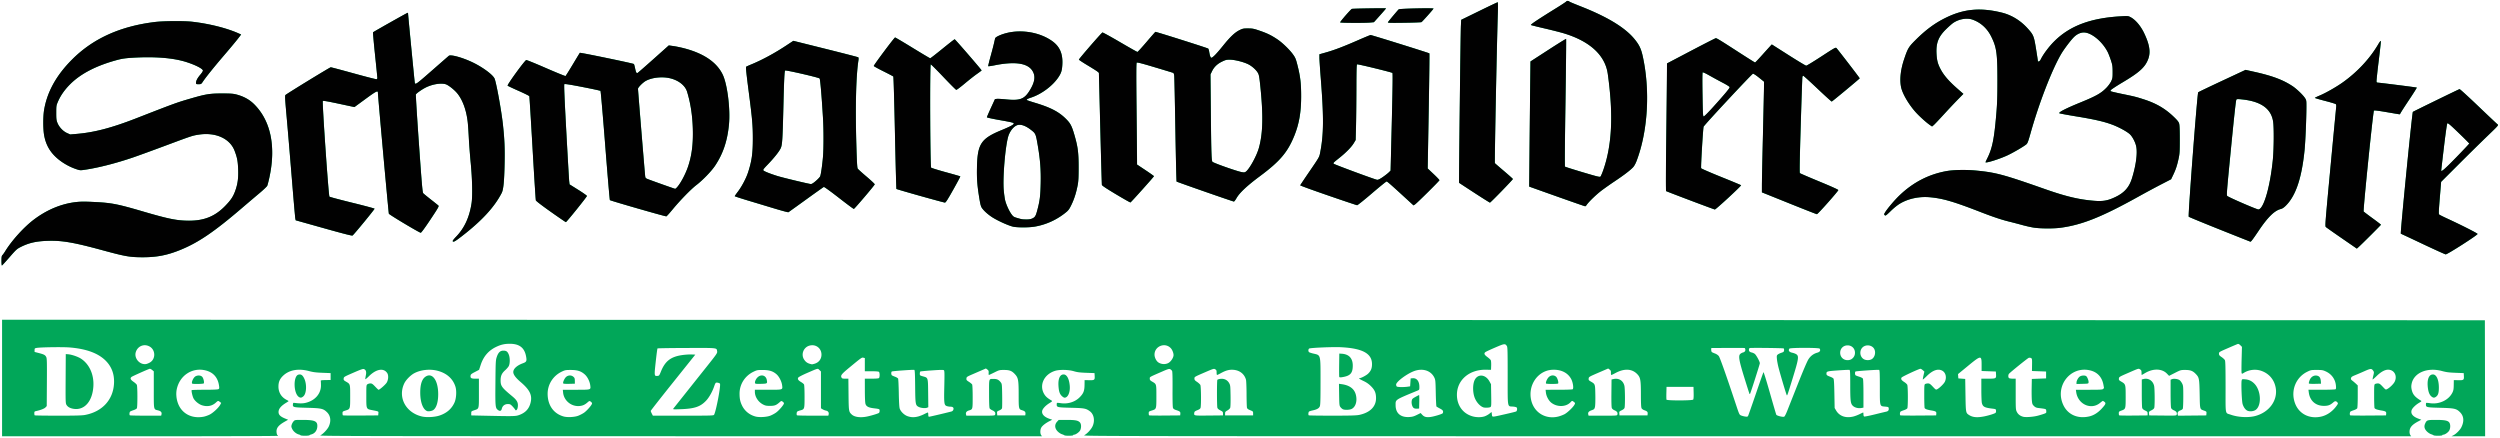
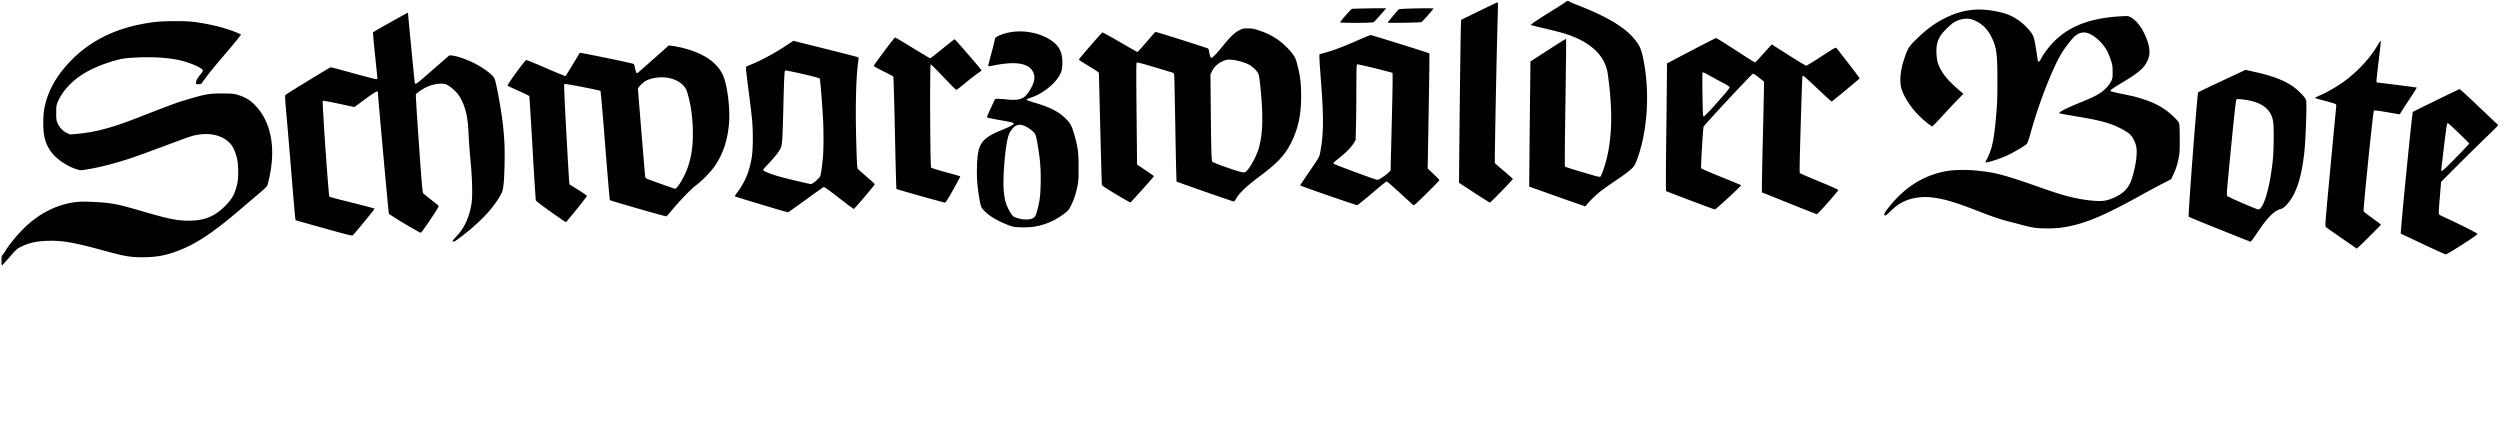
<svg xmlns="http://www.w3.org/2000/svg" height="140" width="800">
-   <path d="M.663 120.961v-18.65l397.248.084 397.248.085.043 18.566.043 18.566-5.371-.008-5.372-.007.652-.344c.851-.45 2.027-1.635 2.458-2.478.979-1.92.842-3.623-.39-4.855-1.174-1.174-1.782-1.31-6.374-1.427-4.317-.109-4.55-.162-4.55-1.024 0-.252.035-.495.08-.539.044-.044.58-.006 1.19.086 3 .448 6.02-.976 7.213-3.4.324-.657.402-1.1.42-2.396l.022-1.59 1.43.035c1.718.042 1.865-.07 1.791-1.367l-.051-.902-2.622-.101c-2.102-.082-2.959-.194-4.314-.562-4.682-1.272-8.996.523-9.728 4.048-.143.688-.144 1.165-.004 1.838.327 1.575 1.04 2.434 2.975 3.584.263.156.2.238-.52.66-1.168.684-2.233 1.716-2.45 2.374-.376 1.138.37 2.075 2.184 2.744l.915.338-1.014.54c-2.016 1.075-2.762 1.981-2.762 3.357 0 .354.118.813.263 1.02l.264.376-212.612-.008c-209.826-.007-212.603-.011-211.996-.332.945-.5 2.187-1.841 2.66-2.874.812-1.774.443-3.822-.863-4.786-1.249-.923-1.783-1.022-6.066-1.124-4.318-.104-4.55-.156-4.55-1.019 0-.252.036-.495.08-.539s.58-.006 1.191.086c2.27.339 4.55-.363 6.05-1.864 1.231-1.23 1.556-2.037 1.582-3.932l.023-1.59 1.429.035c1.719.042 1.866-.07 1.792-1.367l-.052-.902-2.622-.096c-2.067-.077-2.909-.183-3.976-.5-1.737-.518-4.567-.576-6.026-.124-3.531 1.093-5.17 4.592-3.478 7.427.483.81 1.063 1.317 2.397 2.095.258.15.16.26-.714.8-1.216.75-2.167 1.76-2.322 2.463-.226 1.03.636 1.98 2.316 2.552l.892.304-.846.433c-1.242.635-2.25 1.415-2.627 2.033-.404.663-.44 1.925-.07 2.453l.263.376-115.763-.014c-101.94-.012-115.694-.043-115.193-.262.79-.345 2.248-1.851 2.701-2.792.845-1.752.634-3.501-.559-4.648-1.197-1.151-1.8-1.284-6.365-1.401-4.407-.113-4.61-.163-4.517-1.103.04-.411.123-.513.389-.478 1.784.236 2.798.228 3.806-.03 2.941-.751 4.803-2.931 4.781-5.597-.006-.651-.037-1.285-.07-1.408-.045-.173.307-.231 1.548-.254l1.608-.03v-2.199l-2.623-.101c-2.07-.08-2.973-.196-4.293-.55-3.391-.91-6.386-.363-8.321 1.517-1.042 1.013-1.456 1.994-1.456 3.448 0 1.87.936 3.394 2.61 4.25.348.179.634.355.634.392s-.286.238-.635.448c-1.783 1.069-2.583 2.02-2.576 3.064.006.877.601 1.46 2.117 2.076l.945.384-.983.554c-2.168 1.222-2.867 2.133-2.71 3.532.048.422.17.796.273.83.102.034.185.132.185.217 0 .093-17.506.155-44.152.155H.663v-18.65zm64.472 12.39c.501-.093 1.368-.393 1.926-.666 1.1-.537 2.892-2.202 3.41-3.167l.312-.582-.423-.325c-.558-.43-.572-.427-1.33.258-1.19 1.075-2.73 1.36-4.41.818-1.02-.329-2.259-1.354-2.712-2.242-.33-.647-.71-2.37-.573-2.592.043-.07 1.906-.128 4.14-.128 2.584 0 4.185-.066 4.403-.182.3-.162.327-.286.223-1.058-.353-2.614-1.791-4.294-4.219-4.926-4.277-1.114-8.391 1.54-9.324 6.014-.278 1.333-.147 2.964.351 4.376 1.194 3.384 4.423 5.112 8.226 4.403zm-3.628-10.6c-.36-.36.39-1.987 1.08-2.344.74-.383 1.63-.318 2.1.152.407.407.74 1.769.52 2.124-.122.198-3.508.26-3.7.069zm79.16 10.214c2.286-.776 3.829-2.11 4.75-4.107.61-1.324.756-3.784.307-5.174-.824-2.548-2.823-4.3-5.766-5.053-2.413-.617-5.337-.3-7.4.803-1.207.646-2.668 2.14-3.205 3.277-2.116 4.488.522 9.387 5.692 10.57 1.514.347 4.1.201 5.623-.316zm-3.993-1.415c-1.336-.533-2.192-2.835-2.197-5.901-.004-2.664.55-4.348 1.681-5.11 2.161-1.457 4.056 1.134 4.065 5.559.005 2.52-.548 4.356-1.535 5.093-.452.337-1.57.536-2.014.36zm48.35 1.492a11.483 11.483 0 0 0 1.752-.892c.951-.61 2.678-2.58 2.678-3.055 0-.166-.19-.426-.422-.578-.406-.266-.443-.257-1.017.246-.85.747-1.518 1.053-2.526 1.157-2.606.269-5.024-1.682-5.29-4.268l-.097-.927h4.233c4.85 0 4.723.038 4.558-1.36-.153-1.286-.9-2.786-1.768-3.55-1.2-1.056-2.336-1.422-4.438-1.428-1.651-.005-1.856.032-2.913.533-2.764 1.31-4.53 4.065-4.53 7.07 0 3.672 1.898 6.374 5.117 7.282 1.183.334 3.477.22 4.663-.23zm-4.794-10.354c-.192-.311.417-1.646.96-2.103.676-.569 1.64-.58 2.283-.026.399.343.468.533.475 1.31l.008.91-1.805.049c-1.189.031-1.845-.017-1.921-.14zm66.235 10.341c.507-.192 1.325-.627 1.817-.967.95-.654 2.58-2.55 2.58-3 0-.148-.19-.393-.422-.545-.406-.266-.443-.257-1.017.246-1.059.93-1.57 1.117-3.044 1.116-1.14 0-1.49-.073-2.223-.456-1.54-.807-2.598-2.457-2.598-4.051v-.647h4.208c4.857 0 4.697.05 4.512-1.433-.154-1.234-.969-2.82-1.825-3.553-1.145-.98-2.295-1.335-4.358-1.347-1.656-.01-1.853.026-2.913.528-2.802 1.327-4.535 4.03-4.526 7.058.005 1.612.193 2.529.765 3.74.845 1.784 2.43 3.078 4.39 3.58 1.181.304 3.501.17 4.654-.269zm-4.841-10.406c-.169-.44.271-1.415.88-1.95 1.126-.988 2.598-.532 2.864.887.225 1.194.196 1.214-1.828 1.268-1.488.04-1.837.002-1.916-.205zm35.555 10.72c1.252-.223 3.808-.98 4.09-1.212.117-.095.212-.394.212-.665 0-.583-.02-.593-1.842-.813-1.689-.205-2.396-.567-2.673-1.369-.132-.38-.206-1.894-.212-4.347l-.01-3.764h2.166c1.459 0 2.232-.067 2.368-.203.112-.112.203-.554.203-.982s-.091-.87-.203-.98c-.136-.137-.91-.204-2.368-.204h-2.165v-4.222l-.437-.11c-.525-.132-.57-.1-4.258 2.937-2.79 2.3-3.128 2.717-2.757 3.41.16.297.348.354 1.187.354h.998l.053 5.032c.058 5.442.075 5.545 1.035 6.441.844.79 2.604 1.055 4.613.697zm16.652-.072c.511-.135 1.378-.477 1.926-.759.549-.282 1.062-.513 1.142-.513s.146.305.146.677c0 .503.068.677.267.677.213 0 4.599-1.027 7.09-1.66.331-.084.56-.282.663-.577.219-.622-.112-.977-.91-.977a4.22 4.22 0 0 1-1.155-.183c-.886-.309-.947-.784-.822-6.35.093-4.148.073-4.961-.13-5.129-.184-.153-1.062-.142-3.796.048-1.957.137-3.637.298-3.736.358-.098.06-.178.37-.178.688 0 .558.032.586.973.853 1.714.486 1.642.256 1.7 5.406l.05 4.48-.474.182c-.562.217-1.934.069-2.61-.281-1.022-.528-1.072-.818-1.128-6.552-.04-4.048-.1-5.23-.269-5.294-.281-.108-6.964.373-7.199.518-.247.153-.224 1.03.033 1.225.117.088.574.294 1.017.458s.874.425.958.582c.083.156.185 2.223.226 4.595.047 2.766.15 4.548.284 4.971.317.997 1.45 2.097 2.551 2.477 1.12.386 2.136.41 3.38.08zm159.565-.496l1.208-.603.52.568c.618.674 1.308.859 2.605.698 1.051-.13 3.535-.864 3.882-1.146.121-.099.197-.376.17-.616-.04-.339-.27-.554-1.014-.949-.529-.28-1.023-.573-1.1-.648-.075-.075-.175-2.015-.221-4.31-.08-3.942-.107-4.218-.48-4.977-1.077-2.187-3.65-3.03-6.342-2.08-2.335.824-5.866 3.447-5.866 4.358 0 .222.092.495.203.606.221.221 2.231.257 3.519.064l.761-.114.085-1.27.084-1.268.686-.05c1.283-.095 2.106.984 2.106 2.76 0 .932-.009.948-.635 1.207-7.29 3.019-6.98 2.812-6.974 4.676.009 2.553 1.601 3.929 4.36 3.768.987-.057 1.479-.193 2.443-.674zm-1.008-2.214c-.473-.334-.781-1.445-.637-2.295.099-.585.218-.712 1.18-1.25.59-.33 1.119-.6 1.176-.6.058 0 .083.971.057 2.158l-.047 2.157-.677.048c-.412.03-.823-.056-1.052-.218zm22.566 2.708c.468-.14 1.186-.518 1.595-.843l.744-.59.096.67c.153 1.077-.354 1.084 4.725-.069 1.536-.348 2.906-.692 3.045-.764.315-.162.428-.97.178-1.27-.102-.124-.638-.257-1.19-.297-1.838-.133-1.694.705-1.694-9.852 0-8-.033-9.203-.263-9.53-.578-.826-.725-.806-3.752.493-1.56.67-2.97 1.33-3.133 1.469-.505.427-.34.83.63 1.547.509.376 1.006.836 1.106 1.022s.159.957.132 1.714l-.05 1.375-1.606-.03c-5.356-.101-9.304 3.302-9.304 8.018 0 3.428 1.948 6.077 5.092 6.922 1.2.323 2.594.328 3.649.015zm-.283-2.909c-1.075-.381-2.204-1.633-2.764-3.063-.685-1.749-.676-4.408.018-5.754 1.031-1.998 3.457-1.746 4.691.488l.508.918.057 3.544c.053 3.242.032 3.562-.243 3.764-.295.215-1.763.282-2.267.103zm24.074 2.91a11.222 11.222 0 0 0 1.854-.7c.945-.48 2.815-2.26 3.244-3.09.25-.484.243-.517-.184-.853-.562-.442-.594-.44-1.088.09-1.429 1.53-4.232 1.616-6.107.186-.883-.674-1.63-2.057-1.774-3.29l-.104-.888 4.21-.002c2.316-.002 4.317-.07 4.447-.153.367-.232.138-2.047-.395-3.138-1.041-2.127-3.31-3.267-6.172-3.101-4.595.266-7.818 4.97-6.688 9.763.944 4.005 4.708 6.23 8.757 5.176zm-4.011-10.548c-.187-.303.297-1.474.83-2.007.702-.702 1.675-.773 2.373-.173.437.376.876 1.822.66 2.172-.119.191-3.745.199-3.863.008zm77.081 8.986l3.424-8.644c1.872-4.728 3.062-7.5 3.506-8.164.702-1.052 1.62-1.725 2.79-2.047.853-.234 1.123-.703.747-1.296-.208-.329-9.478-.323-9.687.006-.412.65-.078 1.097.996 1.327.481.103 1.069.34 1.305.526.786.618.632 1.556-1.258 7.672-1.68 5.438-1.718 5.545-1.862 5.386-.148-.162-1.965-6.23-2.627-8.77-.242-.93-.485-2.197-.538-2.815-.088-1.01-.06-1.156.268-1.438.202-.172.726-.428 1.165-.568.681-.216.807-.325.854-.74.03-.266-.016-.557-.103-.644-.118-.118-8.756-.235-10.81-.147-.293.013-.438.622-.237.998.096.179.435.374.754.434s.78.266 1.026.46c.484.38 1.618 2.478 1.618 2.992 0 .305-3 9.685-3.144 9.828-.039.04-.106.035-.15-.008-.043-.044-.773-2.321-1.622-5.061-1.764-5.69-2.01-7.115-1.341-7.739.21-.196.6-.404.868-.462.267-.06.565-.256.663-.438.203-.38.062-.99-.234-1.008-.173-.01-10.134-.003-10.477.009-.214.007-.14 1.136.085 1.307.116.089.574.295 1.018.46.474.174.974.517 1.214.832.37.486 2.476 6.44 5.503 15.565 1.03 3.1 1.074 3.195 1.634 3.43.317.132.91.286 1.317.342.632.086.768.05.925-.244.102-.19 1.22-3.377 2.487-7.083 1.266-3.706 2.358-6.8 2.428-6.873.07-.074.988 2.895 2.04 6.597 1.054 3.703 1.978 6.859 2.055 7.013.168.338 2.131.822 2.535.624.152-.074.541-.803.865-1.62zm21.324 1.562a12.085 12.085 0 0 0 1.976-.761c.555-.28 1.049-.51 1.098-.51.05 0 .09.27.09.598 0 .368.095.634.247.692.136.052 1.64-.249 3.341-.669 1.702-.42 3.336-.813 3.632-.872.682-.138.939-.447.87-1.05-.052-.453-.105-.48-1.143-.579-1.777-.17-1.703.102-1.703-6.264 0-4.427-.042-5.416-.233-5.489-.293-.113-7.298.368-7.54.517-.247.153-.224 1.03.033 1.221.117.087.649.29 1.183.452.554.168 1.044.432 1.142.614.102.191.17 2.106.17 4.794v4.475l-.6.113c-.98.184-2.083-.065-2.705-.611-.819-.72-.924-1.495-.924-6.837 0-3.725-.045-4.666-.226-4.735-.124-.048-1.772.024-3.661.16-3.575.259-3.717.3-3.723 1.058-.003.44.194.598 1.211.973.435.16.891.414 1.015.562.17.205.245 1.392.31 4.855l.084 4.584.469.798c1.078 1.835 3.154 2.545 5.587 1.911zm41.674-.001c1.453-.278 3.402-.877 3.748-1.15.12-.097.197-.41.17-.697-.051-.513-.073-.525-1.236-.668-2.441-.3-2.962-.577-3.287-1.746-.1-.361-.18-2.232-.18-4.24l-.001-3.595h2.178c2.538 0 2.603-.036 2.526-1.382l-.052-.902-2.284-.085-2.283-.084v-1.993c0-3.106-.156-3.091-4.434.424l-3.111 2.556.05.69.051.691 1.1.085 1.1.084.084 5.168c.092 5.616.107 5.7 1.103 6.354 1.173.768 2.557.91 4.758.49zm17.315-.255c.698-.19 1.596-.465 1.997-.612.694-.256.726-.298.677-.885-.057-.679.051-.638-2.58-.966-.632-.08-.966-.236-1.377-.647-.482-.482-.555-.683-.655-1.803-.062-.694-.089-2.517-.06-4.053l.053-2.79 2.283-.085 2.284-.085v-2.2l-2.262-.084-2.263-.084.03-1.977c.028-1.848.007-1.99-.324-2.167a1.072 1.072 0 0 0-.72-.072c-.357.113-5.92 4.605-6.345 5.122-.269.328-.273 1.079-.008 1.344.111.111.644.203 1.184.203h.98v4.954c0 4.803.013 4.978.382 5.706.39.771 1.076 1.287 2.045 1.538.82.213 3.267.027 4.679-.357zm16.41.242c1.443-.328 2.808-1.184 4.037-2.53 1.252-1.374 1.39-1.714.86-2.122-.228-.175-.464-.32-.523-.323-.06-.002-.47.295-.91.659-2.837 2.344-7.04.461-7.613-3.411l-.12-.804h4.237c3.626 0 4.275-.038 4.502-.266.146-.146.266-.284.266-.307s-.083-.49-.184-1.038c-.443-2.393-1.872-3.973-4.123-4.556-6.344-1.643-11.552 4.94-8.723 11.026 1.443 3.105 4.615 4.51 8.294 3.672zm-4.06-10.816c0-.667.622-1.738 1.177-2.025.569-.294 1.406-.335 1.864-.09.38.204.9 1.5.821 2.052-.055.394-.1.404-1.96.45l-1.903.048v-.435zm57.257 10.664c4.397-1.192 7.137-4.935 6.507-8.89-.428-2.676-2.139-4.708-4.692-5.568-1.796-.605-3.888-.35-5.548.676-.53.328-.584.333-.686.066-.061-.159-.063-2.114-.004-4.344l.107-4.055-.509-.51c-.316-.315-.62-.475-.8-.42-.16.049-1.584.652-3.166 1.34-2.833 1.233-2.876 1.26-2.876 1.776 0 .44.135.614.842 1.089.464.31.938.755 1.055.988.162.321.213 2.375.215 8.58.003 9.311-.204 8.211 1.668 8.874 2.364.836 5.657 1.002 7.887.398zm-2.55-1.675c-.645-.293-1.21-1.061-1.546-2.106-.276-.856-.516-6.745-.309-7.57.109-.434.15-.448 1.078-.378 1.188.09 2.104.514 2.964 1.374 2.174 2.174 2.423 7.002.435 8.417-.654.466-1.898.59-2.622.263zm23.482 1.904c1.894-.399 3.663-1.601 4.965-3.376.517-.703.583-.884.403-1.1-.483-.583-.794-.605-1.377-.097-1.02.89-1.636 1.118-3.01 1.118-2.641 0-4.483-1.626-4.832-4.265l-.118-.888 4.209-.002c2.315-.002 4.315-.07 4.445-.153.178-.112.214-.401.145-1.158-.184-2.027-1.36-3.687-3.215-4.54-.96-.441-1.23-.486-2.921-.488-1.781-.003-1.916.023-3.045.576-3.646 1.787-5.33 5.986-3.974 9.91 1.203 3.48 4.528 5.263 8.325 4.463zm-3.83-10.62c-.054-.088.037-.526.203-.973.485-1.306 1.69-1.902 2.812-1.391.492.224.768.81.825 1.754l.04.677-1.89.047c-1.073.028-1.932-.022-1.99-.113zm-572.682 10.08c1.97-.715 3.119-1.943 3.61-3.859.623-2.433-.184-4.136-3.174-6.693-1.602-1.37-2.344-2.383-2.342-3.198.002-1.037 1.18-2.11 3.073-2.8 1.172-.428 1.3-.705 1.018-2.218-.513-2.762-2.143-4.017-5.214-4.017-1.605 0-2.752.251-4.207.922-2.522 1.164-4.187 3.065-5.093 5.816l-.525 1.595-1.335.697c-1.135.592-1.344.768-1.39 1.172-.089.773.21.963 1.513.963h1.163v4.626c0 5.273.092 4.945-1.537 5.498-.899.306-.916.324-.916.972v.66l4.06.09c9.656.212 10.113.203 11.296-.226zm-6.861-1.641c-.79-.622-.83-1.076-.76-8.71.062-6.787.082-7.156.44-8.235.463-1.397 1.091-2 2.084-2 .943 0 1.308.246 1.71 1.156.45 1.014.47 2.916.042 3.762-.162.319-.676.918-1.143 1.332-1.083.96-1.47 1.804-1.475 3.212-.007 1.855.347 2.343 3.718 5.13 1.459 1.206 1.895 1.96 1.81 3.137-.04.564-.173 1.003-.36 1.184-.28.271-.312.263-.573-.136-.152-.232-.555-.708-.895-1.057-.536-.549-.723-.634-1.387-.634-.97 0-1.711.57-1.925 1.481-.18.766-.627.897-1.286.378zM27.25 132.776c5.492-1.055 8.97-4.852 9.236-10.088.149-2.925-.74-5.34-2.677-7.277-2.387-2.388-6.204-3.79-11.5-4.222-2.273-.186-9.44-.081-10.65.156-.54.105-.592.168-.592.696v.58l1.353.35c1.668.431 2.04.63 2.372 1.272.225.436.254 1.528.213 8.102l-.048 7.597-.415.443c-.374.397-1.555.849-3.095 1.182-.393.085-.465.187-.465.661 0 .309.05.612.113.674.062.062 3.443.112 7.513.112 5.665 0 7.691-.055 8.642-.238zm-3.766-1.963c-1.069-.18-1.798-.59-2.19-1.232-.319-.52-.33-.855-.29-8.408l.043-7.867.762.06c1.118.087 3.09.756 4.057 1.376 2.721 1.747 4.245 5.117 4.014 8.878-.298 4.854-2.9 7.782-6.396 7.193zm28.194 1.794c.163-.648-.174-1.052-1.063-1.276-1.488-.374-1.401.037-1.401-6.617v-5.88l-.535-.45c-.295-.248-.656-.412-.804-.365-.722.23-5.392 2.319-5.734 2.565-.59.426-.41.913.594 1.596.484.33.96.774 1.058.988.228.502.236 7.05.01 7.475-.093.172-.569.444-1.058.603-.49.16-.985.366-1.101.458-.223.177-.291 1.005-.099 1.198.062.062 2.344.112 5.072.112h4.959zm69.4-.306c.058-.704.225-.616-1.998-1.058-1.905-.38-1.86-.273-1.86-4.497 0-3.45.007-3.53.375-3.788.207-.144.629-.263.938-.263.466 0 .722.171 1.519 1.015.527.558 1.01 1.015 1.076 1.015.359 0 2.25-1.662 2.63-2.313.54-.92.613-2.323.158-3.017-1.149-1.753-3.546-1.328-5.91 1.048-.622.624-1.125 1.015-1.125.873 0-.14.087-.69.194-1.22.222-1.11.053-1.696-.572-1.976-.319-.142-.897.052-3.428 1.15-2.963 1.286-3.047 1.336-3.097 1.853-.046.47.033.581.694.969 1.432.839 1.388.688 1.388 4.748 0 4.14.028 4.056-1.52 4.544-.882.278-.933.325-.933.85 0 .305.052.607.115.67s2.632.095 5.71.07l5.594-.044zm107.434.411c.675-1.26 2.224-9.518 1.867-9.949-.193-.233-.968-.408-1.278-.29-.117.046-.34.476-.496.956-.573 1.767-1.642 3.702-2.63 4.758-1.822 1.947-3.695 2.59-8.016 2.75-2.311.086-2.68.066-2.522-.138.297-.383 6.599-8.311 10.526-13.243 3.475-4.365 3.617-4.572 3.523-5.148-.186-1.149.374-1.088-9.776-1.057-5.057.015-9.246.08-9.31.146-.062.065-.316 1.967-.563 4.228-.5 4.568-.488 4.66.544 4.568.545-.048.598-.116 1.118-1.404 1.338-3.318 3.121-4.715 6.698-5.25.962-.144 2.323-.24 3.026-.213l1.277.05-7.134 8.914c-3.924 4.903-7.134 8.998-7.134 9.1 0 .101.153.486.341.854l.342.67h9.718c9.156 0 9.727-.017 9.88-.302zm36.656-.105c.15-.6-.187-1.085-.84-1.208a3.938 3.938 0 0 1-1.097-.427l-.527-.321v-11.783l-.496-.476c-.579-.554-.24-.638-3.987.986-1.401.607-2.638 1.249-2.762 1.434-.312.468-.047.896.894 1.447.419.246.84.592.934.769.101.189.172 1.79.172 3.885 0 4.043 0 4.047-1.386 4.417-.4.107-.823.273-.94.368-.222.183-.29 1.012-.098 1.204.062.062 2.344.112 5.072.112h4.959zm53.276.07c.188-.591-.087-1.029-.849-1.356-.404-.173-.815-.467-.915-.653-.115-.215-.18-1.94-.18-4.753 0-5.026-.124-4.658 1.551-4.658 1.038 0 1.587.285 2.244 1.164.323.432.353.74.4 4.127.03 2.013.008 3.839-.047 4.057-.067.266-.351.504-.866.724-.734.315-.764.355-.713.965l.052.636h8.966l.055-.476c.07-.615-.192-.913-1.017-1.16-1.139-.342-1.153-.402-1.153-4.969 0-4.663-.13-5.41-1.14-6.528s-1.742-1.413-3.512-1.414c-1.477-.002-1.57.022-3.14.802-.889.442-1.67.803-1.736.803s-.1-.312-.075-.695c.038-.585-.027-.75-.413-1.043l-.459-.348-1.064.461-3.094 1.34c-1.927.833-2.032.904-2.08 1.404-.047.469.042.587.808 1.078.473.304.934.69 1.024.858.091.17.164 1.92.164 3.943 0 4.061.018 3.997-1.202 4.362-.762.228-1.076.655-.924 1.26l.102.406h4.553c4.405 0 4.557-.01 4.66-.338zm59.26-.27c.061-.624-.111-.78-1.288-1.164-.676-.22-.94-.403-1.068-.738-.103-.271-.155-2.598-.134-5.954.024-3.648-.026-5.622-.145-5.845-.1-.186-.362-.435-.583-.553-.36-.193-.648-.108-2.762.814-3.989 1.74-3.798 1.629-3.798 2.196 0 .415.13.579.736.934 1.421.833 1.379.686 1.379 4.743 0 4.14.028 4.056-1.52 4.544-.882.278-.933.325-.933.85 0 .305.052.607.115.67.063.064 2.328.095 5.033.07l4.917-.044.051-.522zm13.652-.07c0-.54-.074-.628-.84-1.014-.563-.284-.878-.563-.956-.846-.165-.603-.172-8.669-.007-8.928.075-.119.524-.262.998-.318 1.184-.14 2.196.35 2.761 1.337.393.685.415.88.468 4.103.033 2.016-.014 3.563-.116 3.83-.096.251-.488.62-.901.848-.644.356-.73.473-.73.992v.589h8.965v-.646c0-.624-.03-.658-.923-1.015-.681-.272-.954-.48-1.04-.792-.065-.233-.126-2.212-.135-4.398-.01-2.187-.093-4.245-.184-4.574-.512-1.843-2.026-3.023-4.064-3.17-1.318-.093-2.384.196-3.99 1.083-.566.314-1.104.57-1.194.57s-.159-.345-.153-.768c.01-.654-.056-.81-.435-1.042-.433-.266-.528-.238-3.552 1.07-3.08 1.333-3.107 1.35-3.107 1.873 0 .445.132.617.842 1.093.463.311.938.756 1.055.989.23.458.285 6.483.066 7.274-.086.312-.358.519-1.04.79-.758.303-.933.45-.978.819-.118.964-.258.938 4.66.889l4.53-.045v-.592zm43.617.427c3.432-.728 5.357-2.642 5.357-5.329 0-1.69-.386-2.614-1.598-3.83-.745-.746-1.42-1.218-2.42-1.691-1.299-.615-1.68-.908-1.184-.912.438-.004 2.094-.886 2.637-1.404.928-.887 1.276-1.726 1.276-3.077 0-3.394-3.02-5.049-9.876-5.41-2.562-.135-9.945.179-10.255.436-.296.246-.302.9-.01 1.142.122.102.737.304 1.366.45 2.413.56 2.301.12 2.301 9.037 0 5.814-.047 7.41-.233 7.854-.265.636-.944 1.019-2.323 1.31-.501.105-1.007.268-1.123.362-.223.179-.291 1.007-.099 1.2.062.062 3.469.111 7.57.11 5.857-.003 7.706-.056 8.614-.248zm-5.284-1.824c-.224-.115-.567-.424-.762-.686-.328-.442-.358-.734-.406-3.958l-.053-3.48.814.109c2.495.334 4.018 1.416 4.54 3.226.595 2.057.026 4.08-1.327 4.722-.692.329-2.225.365-2.806.067zm-1.129-10.33c-.043-.114-.058-1.842-.033-3.84l.046-3.633.846.06c2.25.157 3.456 1.462 3.464 3.748.008 2.526-.813 3.389-3.6 3.78-.423.06-.67.02-.723-.116zm88.995 12.066c.188-.594-.087-1.028-.864-1.36-.488-.21-.806-.476-.917-.768-.102-.268-.152-2.175-.125-4.783l.045-4.337.706-.15c1.668-.35 3.057.556 3.416 2.229.203.948.237 6.252.045 6.97-.077.287-.374.548-.923.811-.774.371-.808.417-.758 1.015l.052.627h8.966l.05-.522c.06-.6-.151-.823-1.083-1.144-.374-.128-.75-.403-.868-.634-.149-.29-.21-1.589-.212-4.503-.002-4.594-.147-5.362-1.22-6.459-1.686-1.724-4.173-1.814-7.014-.252-.574.315-1.12.572-1.216.572s-.16-.311-.142-.695c.026-.575-.046-.754-.42-1.038l-.454-.344-3.1 1.34c-3.02 1.305-3.1 1.353-3.151 1.871-.046.472.033.582.694.97 1.405.823 1.381.751 1.443 4.319.034 1.966-.016 3.437-.132 3.868-.17.63-.267.723-1.043.996-.938.33-1.247.708-1.09 1.332l.102.407h4.553c4.404 0 4.556-.01 4.66-.338zm102.06-.268c.066-.684-.143-.82-1.659-1.078-1.297-.222-1.85-.422-2.07-.752-.068-.102-.125-1.839-.127-3.86-.002-3.46.017-3.683.325-3.848.18-.096.578-.175.885-.175.464 0 .72.174 1.534 1.043.92.981 1.001 1.03 1.382.827.818-.438 2.186-1.787 2.489-2.453.628-1.383.248-2.903-.876-3.506-1.358-.729-3.069-.122-4.96 1.758-.641.637-1.196 1.127-1.234 1.09-.037-.039.058-.627.213-1.308l.282-1.238-.548-.49c-.318-.284-.663-.452-.824-.4-1.247.397-5.725 2.508-5.91 2.785-.31.47-.077.864.869 1.461.415.263.839.661.941.885.237.52.252 7.056.018 7.494-.092.172-.568.444-1.057.603-.49.16-.985.366-1.101.458-.224.178-.29 1.006-.097 1.2.063.063 2.67.095 5.794.07l5.68-.044.05-.522zm67.615-.07c0-.54-.071-.626-.8-.975-.57-.272-.839-.517-.931-.846-.071-.255-.13-2.404-.13-4.777v-4.314l.61-.15c1.541-.381 2.99.586 3.343 2.231.203.946.238 6.25.046 6.97-.076.283-.38.556-.923.826-.766.38-.807.436-.758 1.015l.05.612 4.345.045c4.227.044 4.346.036 4.452-.296.189-.597-.085-1.03-.863-1.364-.483-.207-.807-.476-.915-.76-.094-.246-.167-2.323-.167-4.745v-4.307l.465-.18c.605-.233 1.873-.062 2.41.326.234.167.595.64.804 1.05.36.702.381.947.381 4.272 0 2.01-.072 3.663-.168 3.842-.092.172-.435.402-.762.51-.688.227-1.004.702-.857 1.287l.103.41 4.522-.045 4.52-.045.052-.617c.05-.597.025-.627-.76-.915-1.386-.509-1.31-.226-1.41-5.283-.098-4.987-.162-5.323-1.23-6.437-.964-1.005-1.71-1.292-3.364-1.295-1.448-.002-1.493.011-3.33.942l-1.86.943-.698-.719c-1.585-1.636-4.44-1.7-7-.159-.547.33-1.023.598-1.058.598s-.064-.333-.064-.741c0-.613-.077-.792-.44-1.03-.532-.349-.335-.407-3.874 1.132-2.767 1.204-2.878 1.27-2.927 1.77-.045.456.039.571.706.963 1.459.854 1.46.858 1.46 4.846 0 3.995.012 3.958-1.396 4.469-.734.267-.803.34-.803.842 0 .302.052.602.115.665.064.064 2.138.096 4.61.07l4.494-.044zm76.346.07c.067-.684-.143-.82-1.658-1.078-1.297-.222-1.85-.422-2.07-.752-.068-.102-.125-1.839-.127-3.86-.002-3.46.017-3.683.325-3.848.18-.096.578-.175.884-.175.464 0 .72.173 1.52 1.027.953 1.018.966 1.025 1.441.778.847-.439 2.048-1.618 2.411-2.368.917-1.894-.162-3.839-2.126-3.834-1.028.003-2.318.717-3.649 2.02-.666.651-1.245 1.151-1.286 1.11-.04-.04.053-.58.209-1.2.255-1.016.257-1.162.022-1.522-.555-.846-.804-.84-2.857.072-1.044.464-2.41 1.049-3.036 1.3-.906.363-1.16.545-1.248.895-.092.366-.014.514.457.87.312.236.819.669 1.127.962l.56.533v3.496c0 1.985-.073 3.631-.168 3.809-.092.172-.568.444-1.057.603-.49.16-.985.366-1.102.458-.224.178-.29 1.006-.096 1.2.063.063 2.67.095 5.794.07l5.679-.044.05-.522zm-221.76-4.535c.129-.156.179-.885.147-2.157l-.048-1.921h-8.627l-.049 1.935c-.026 1.064-.01 2.035.037 2.157.13.335 8.26.322 8.54-.014zM47.97 115.999c1.875-1.078 1.847-3.972-.048-5.083-1.768-1.036-3.885-.19-4.478 1.79-.59 1.966 1.3 4.122 3.316 3.782.28-.047.824-.267 1.21-.49zm212.618.417c1.43-.396 2.284-1.496 2.284-2.94 0-2.081-1.876-3.46-3.892-2.86-1.906.566-2.74 2.867-1.629 4.497.584.858 1.207 1.228 2.476 1.474.046.009.389-.068.761-.171zm113.258-.24c.831-.423 1.693-1.733 1.69-2.568-.001-.62-.364-1.577-.786-2.079-1.786-2.122-5.302-.831-5.302 1.947 0 .921.564 2.06 1.24 2.502.934.613 2.187.691 3.158.198zm218.625-1.245c.739-.487 1.122-1.186 1.122-2.048 0-1.36-1.005-2.366-2.366-2.366-1.362 0-2.367 1.005-2.367 2.366 0 1.362 1.005 2.367 2.367 2.367.461 0 .951-.126 1.244-.32zm6.384.059c1.056-.546 1.499-2.16.906-3.307-.542-1.049-2.022-1.472-3.18-.909-1.586.772-1.715 3.173-.22 4.13.645.414 1.784.453 2.494.086zM96.17 139.292c-.052-.082-.29-.2-.532-.26-.822-.206-1.743-.962-2.118-1.737-.317-.655-.341-.844-.176-1.394.104-.35.377-.838.606-1.085.413-.446.43-.448 2.886-.448 3.827 0 4.76.4 4.71 2.018-.04 1.338-.793 2.345-1.974 2.641-.251.063-.499.183-.55.265-.05.083-.693.15-1.426.15s-1.375-.067-1.426-.15zm244.427.002c-.088-.082-.455-.243-.815-.358s-.942-.497-1.293-.849c-1.026-1.026-1.09-2.224-.172-3.207l.479-.512h2.512c2.75.002 3.617.159 4.225.767.49.49.547 1.666.125 2.554-.277.586-1.439 1.415-1.98 1.415-.155 0-.281.077-.281.17 0 .21-2.575.228-2.8.02zm438.145 0c-.089-.082-.455-.243-.815-.358s-.945-.5-1.302-.857c-.821-.821-.997-1.606-.571-2.55.494-1.096.686-1.161 3.42-1.161 2.768 0 3.789.192 4.27.805.434.55.443 1.787.021 2.58-.317.597-1.385 1.344-1.928 1.349-.162.001-.296.079-.296.172 0 .21-2.574.228-2.8.02zm-683.14-12.296c-1.719-1.204-1.791-6.69-.095-7.116.795-.2 1.29.116 1.808 1.152.927 1.854.792 4.923-.256 5.805-.584.49-.93.528-1.458.159zm244.158-.293c-.679-.679-.935-1.473-1.05-3.249-.145-2.261.476-3.637 1.642-3.637 1.028 0 1.78 1.39 1.972 3.646.175 2.057-.592 3.798-1.674 3.798-.183 0-.583-.251-.89-.558zm438.257.132c-.656-.552-1.047-1.692-1.163-3.397-.154-2.25.485-3.62 1.688-3.62 1.128 0 1.903 1.728 1.894 4.228-.005 1.729-.239 2.444-.961 2.95-.527.37-.874.331-1.458-.16zM.494 83.456c0-1.238.056-1.572.306-1.819.168-.166.563-.721.878-1.233 2.145-3.489 6.04-7.78 9.24-10.176 4.233-3.173 8.836-5.063 13.584-5.577 1.41-.153 2.768-.154 5.791-.004 5.462.272 7.348.642 15.622 3.07 8.055 2.362 10.807 2.91 14.633 2.91 4.895.001 8.379-1.445 11.623-4.824 1.73-1.802 2.446-2.88 3.093-4.653.81-2.216 1.07-4.105.963-6.967-.1-2.648-.322-3.796-1.156-5.964-1.501-3.903-6.068-5.958-11.421-5.139-2.09.32-2.096.322-11.112 3.682-3.987 1.486-8.478 3.121-9.98 3.633-5.279 1.8-10.807 3.223-15.039 3.875-1.795.276-1.831.275-2.96-.092-2.533-.825-5.095-2.355-6.888-4.114-1.956-1.92-3.084-4.119-3.56-6.941-.323-1.919-.325-5.825-.004-7.807.944-5.823 3.893-11.171 8.96-16.252 6.687-6.705 15.39-10.652 26.491-12.015 2.76-.339 9.393-.385 12.005-.083 5.373.62 10.91 2.003 14.657 3.66l.947.419-.474.634c-.813 1.09-2.583 3.228-5.205 6.288-2.939 3.43-5.648 6.798-6.499 8.08-.586.882-.614.9-1.42.9-.786 0-.822-.02-.822-.472 0-.642.473-1.519 1.412-2.618.433-.507.788-1.069.788-1.248 0-.592-2.312-1.793-5.281-2.743-4.235-1.356-10.27-1.83-17.473-1.374-2.046.13-3.16.293-4.567.668-6.693 1.783-11.756 4.383-15.15 7.777-1.786 1.786-3.078 3.626-3.917 5.579-.532 1.236-.552 1.365-.553 3.566 0 1.996.048 2.407.39 3.256.543 1.348 1.79 2.667 3.062 3.238l1.016.456 2.163-.186c5.635-.486 11.132-1.931 19.002-4.999 12.368-4.82 12.95-5.032 17.413-6.326 4.854-1.409 6.137-1.613 10.07-1.604 2.937.007 3.56.057 4.736.378 2.237.61 4.038 1.621 5.508 3.09 5.34 5.34 7.022 13.656 4.787 23.674-.238 1.07-.521 2.146-.628 2.39-.106.245-1.221 1.307-2.478 2.36a957.129 957.129 0 0 0-5.753 4.884c-8.788 7.52-13.805 10.926-19.55 13.27-4.238 1.728-7.64 2.385-12.252 2.363-4.002-.02-5.4-.268-12.725-2.26-9.287-2.527-13.026-3.16-17.638-2.99-3.663.135-5.928.662-8.545 1.989-1.17.592-1.449.85-3.553 3.272-1.256 1.447-2.34 2.631-2.41 2.632-.07.002-.127-.68-.127-1.513zm774.873-5.344a1319.894 1319.894 0 0 0-7.09-3.334c-.213-.082 3.607-38.729 3.852-38.967.152-.147 14.166-6.985 14.939-7.29.108-.042 2.81 2.422 6.005 5.476 3.194 3.054 5.97 5.667 6.166 5.807.347.246.242.365-3.338 3.806a828.587 828.587 0 0 0-9.214 9.07l-5.52 5.516-.42 5.12c-.351 4.275-.383 5.155-.194 5.335.125.118 1.22.672 2.435 1.23 4.683 2.153 9.905 4.803 9.844 4.996-.147.466-9.66 6.553-10.2 6.526-.181-.009-3.45-1.49-7.265-3.29zm10.615-27.723c2.303-2.364 4.187-4.365 4.187-4.447s-1.53-1.62-3.4-3.417c-2.813-2.706-3.435-3.23-3.612-3.037-.13.142-.55 3.063-1.089 7.59-.481 4.047-.873 7.416-.87 7.486.022.54 1.15-.445 4.784-4.175zm-36.593 25.855c-2.646-1.825-4.943-3.444-5.104-3.598-.279-.267-.202-1.258 1.473-19.057a6598.989 6598.989 0 0 1 1.843-19.413c.045-.381-.01-.722-.136-.846-.116-.115-1.67-.585-3.452-1.045-1.783-.46-3.241-.887-3.241-.95 0-.061.702-.407 1.56-.767 1.885-.79 5.078-2.596 7.152-4.046 4.644-3.245 8.782-7.633 11.44-12.131.636-1.077.924-1.439.96-1.202.027.185-.295 3.125-.717 6.532s-.722 6.313-.667 6.457c.056.144.188.263.294.265.606.01 12.51 1.515 12.587 1.591.05.05-1.015 1.749-2.367 3.774-1.353 2.025-2.584 3.93-2.737 4.232s-.322.55-.376.55-1.89-.31-4.079-.688c-2.633-.454-4.037-.63-4.148-.519-.279.278-3.516 32.036-3.293 32.304.103.124 1.39 1.102 2.862 2.173 1.471 1.07 2.675 1.998 2.675 2.06 0 .11-6.16 6.251-7.2 7.179l-.518.461-4.81-3.316zm-604.518.934c-.061-.1.418-.727 1.066-1.395 2.671-2.756 4.257-6.167 4.97-10.688.356-2.255.247-7.678-.26-12.942-.246-2.558-.52-6.174-.611-8.035-.09-1.861-.246-4.107-.344-4.99-.428-3.829-1.606-7.094-3.326-9.22-.955-1.181-2.918-2.723-3.771-2.962-1.57-.44-4.269.013-6.367 1.07-1.206.607-2.912 1.804-3.132 2.196-.07.124.369 7.222.973 15.774.947 13.389 1.14 15.592 1.387 15.867.158.175 1.262 1.08 2.453 2.012 1.192.932 2.274 1.803 2.406 1.935.208.207-.144.816-2.574 4.462-1.787 2.682-2.916 4.221-3.093 4.221-.411 0-9.396-5.354-10.194-6.073-.1-.09-3.513-37.801-3.513-38.815 0-.7-.623-.374-3.998 2.097l-3.514 2.573-4.965-1.062c-3.598-.77-5.015-1.011-5.15-.877-.253.254 1.825 30.307 2.117 30.606.11.113 3.392.989 7.292 1.947s7.114 1.817 7.142 1.909c.055.182-6.627 8.32-7.047 8.583-.181.113-2.884-.578-9.22-2.358l-8.963-2.518-.122-.585c-.067-.323-.58-6.223-1.14-13.112s-1.293-15.594-1.63-19.344c-.518-5.754-.578-6.854-.383-7.043.463-.45 14.225-8.877 14.497-8.877.155 0 3.465.881 7.357 1.958 3.892 1.078 7.185 1.917 7.317 1.867.133-.051.24-.228.24-.394-.001-.166-.338-3.499-.748-7.407-.41-3.907-.696-7.158-.633-7.223.185-.192 10.894-6.225 11.05-6.225.079 0 .144.094.144.21 0 .376 2.034 21.341 2.125 21.908.172 1.064.015 1.172 6.394-4.407a3010.7 3010.7 0 0 1 4.522-3.95c.58-.499 4.321.522 7.559 2.063 3.159 1.503 6.391 3.858 7.05 5.137.532 1.034 2.187 10.043 2.707 14.733.517 4.67.643 7.642.538 12.688-.117 5.65-.372 8.179-.937 9.277-2.332 4.54-6.426 8.965-12.9 13.943-2.081 1.6-2.538 1.843-2.77 1.466zm565.45-3.734c-5.35-2.137-9.812-3.976-9.917-4.087-.256-.274 2.734-39.524 3.034-39.813.11-.106 3.566-1.766 7.678-3.687l7.477-3.494 2.726.61c5.885 1.313 9.231 2.566 12.322 4.61 1.246.825 3.264 2.746 3.912 3.724.505.763.512.803.508 2.986-.006 3.745-.318 11.041-.586 13.713-.9 8.993-2.826 14.687-6.035 17.845-.612.602-1.095.915-1.615 1.046-1.978.498-4.13 2.61-6.984 6.857-1.875 2.788-2.5 3.62-2.695 3.59-.053-.008-4.474-1.763-9.824-3.9zm13.042-6.785c1.575-1.631 3.24-8.187 3.968-15.633.324-3.306.376-10.148.092-12.068-.612-4.13-3.79-6.45-9.75-7.121-1.504-.17-1.828-.164-2.017.034-.158.165-.668 4.767-1.713 15.44-1.414 14.453-1.473 15.213-1.187 15.422.784.573 9.382 4.29 9.95 4.301.16.003.455-.165.657-.375zm-72.42 6.201c-.883-.129-2.596-.509-3.805-.845-1.21-.336-3.079-.826-4.153-1.089-2.456-.601-5.142-1.497-9.132-3.046-8.574-3.33-11.948-4.327-16.027-4.734-3.508-.351-7.008.355-9.758 1.968-.836.491-1.973 1.4-3.008 2.404-1.525 1.48-1.686 1.591-1.934 1.343s-.237-.325.13-.919c.769-1.246 3-3.875 4.572-5.386 4.325-4.159 9.307-6.746 14.99-7.786 2.302-.421 6.274-.5 9.517-.187 6.356.612 8.796 1.268 22.077 5.938 5.92 2.082 9.836 3.083 13.935 3.563 4.29.502 5.846.305 8.733-1.1 2.764-1.346 4.277-3.083 5.165-5.925 1.278-4.092 1.805-8.052 1.358-10.194-.297-1.42-1.25-3.211-2.115-3.973-1.001-.88-3.544-2.25-5.592-3.01-2.627-.975-5.631-1.664-11.419-2.617-2.93-.483-5.394-.94-5.475-1.016-.325-.306 2.13-1.568 6.571-3.38 5.268-2.148 6.851-3.047 8.596-4.881.539-.567 1.186-1.47 1.438-2.008.42-.898.457-1.144.45-3.008-.009-1.832-.064-2.195-.57-3.722-.31-.93-.752-2.072-.985-2.537-1.625-3.25-4.977-6.108-7.4-6.309-1.123-.093-2.382.439-3.404 1.438-1.041 1.017-3.26 3.958-4.164 5.52-2.99 5.163-7.055 15.679-9.69 25.064-.796 2.837-1.023 3.445-1.405 3.766-.842.706-4.05 2.581-5.983 3.497-2.527 1.197-7.076 2.625-7.076 2.221 0-.057.256-.616.569-1.241 1.578-3.16 2.194-6.162 2.857-13.931.312-3.657.38-5.652.38-11.06 0-8.585-.268-10.504-1.95-13.915-1.312-2.661-3.378-4.543-6.012-5.475-1.788-.633-4.288-.216-6.155 1.027-.414.276-1.461 1.197-2.327 2.047-2.487 2.441-3.255 4.469-3.037 8.02.126 2.047.428 3.149 1.325 4.828 1.067 1.997 2.69 3.847 5.608 6.39l1.66 1.448-1.843 1.875a224.154 224.154 0 0 0-4.497 4.78c-1.46 1.599-2.887 3.102-3.171 3.341l-.517.436-.707-.487c-1.266-.873-3.644-3.05-4.787-4.383-2.272-2.65-4.08-5.858-4.45-7.89-.443-2.443-.098-5.473.994-8.724 1.177-3.506 1.439-3.95 3.61-6.122 3.347-3.345 6.31-5.526 9.847-7.242 5.754-2.792 10.96-3.263 17.763-1.604 3.123.76 6.025 2.524 8.298 5.042 1.89 2.095 2.037 2.453 2.7 6.56.321 1.99.585 3.715.587 3.832.007.474.628.188.916-.423.75-1.59 2.625-4.103 4.324-5.797 5.025-5.013 11.742-7.51 21.611-8.036 2.038-.109 2.077-.104 2.935.363 1.463.796 3.088 2.708 4.141 4.873 1.776 3.647 2.205 6.111 1.443 8.287-.93 2.656-2.722 4.334-7.962 7.456-2.296 1.369-3.928 2.442-4.095 2.693-.066.1-.055.246.024.324.078.08 1.731.471 3.672.871 4.03.83 4.373.916 6.912 1.731 3.904 1.253 6.8 2.932 9.488 5.502 1.21 1.158 1.64 1.687 1.8 2.22.145.483.21 2.07.207 5.1-.002 3.94-.043 4.582-.389 6.17-.487 2.237-.891 3.452-1.726 5.19l-.663 1.381-3.259 1.683a320.39 320.39 0 0 0-7.15 3.847c-11.729 6.524-18.074 9.064-24.952 9.988-2.209.297-6.33.284-8.458-.025zm-326.45-.262c-1.24-.177-4.8-1.732-6.775-2.958-1.432-.889-2.807-2.104-3.479-3.073-.345-.499-.519-1.145-.848-3.164-.668-4.083-.828-6.226-.745-9.94.165-7.382 1.298-9.104 7.744-11.769 3.044-1.258 4.095-1.834 4.024-2.205-.043-.223-.886-.423-4.322-1.026-2.45-.43-4.27-.827-4.272-.93-.001-.1.58-1.45 1.29-3l1.294-2.817.612-.074c.337-.04 1.64.032 2.896.161 4.594.472 5.958-.074 7.756-3.1 1.395-2.348 1.692-4.038.98-5.569-1.341-2.878-5.493-3.62-12.425-2.222-1.053.213-1.947.334-1.986.27-.04-.065.312-1.516.782-3.224.738-2.68.976-3.628 1.425-5.66.103-.465 1.903-1.295 3.807-1.755 4.875-1.178 10.603-.144 14.462 2.61 2.418 1.725 3.426 4.037 3.248 7.45-.1 1.924-.348 2.741-1.238 4.081-1.86 2.804-5.47 5.483-8.86 6.576-1.039.334-1.433.583-1.233.775.073.071 1.2.45 2.502.84 5.244 1.574 7.91 2.993 10.282 5.472 1.176 1.23 1.629 2.143 2.417 4.877 1.1 3.812 1.333 5.604 1.334 10.283 0 3.25-.064 4.481-.297 5.707-.457 2.403-1.074 4.364-1.958 6.22-.645 1.354-.974 1.833-1.64 2.388-2.97 2.475-6.53 4.109-10.278 4.717-1.683.273-4.812.301-6.499.06zm5.822-2.672c.916-.415 1.14-.783 1.651-2.72.792-2.996.976-4.474 1.066-8.54.094-4.295-.146-7.475-.9-11.926-.655-3.86-.708-3.99-2.05-5.058-1.997-1.589-3.701-2.109-4.881-1.49-1.116.585-2.183 2.08-2.607 3.652-.954 3.544-1.729 13.052-1.387 17.021.104 1.21.315 2.694.468 3.3.359 1.417 1.247 3.353 2.022 4.41.544.74.736.869 1.74 1.162 1.577.462 1.662.476 2.988.494.83.01 1.396-.08 1.89-.305zM176.26 67.78c-2.904-2.054-4.698-3.432-4.773-3.666-.067-.205-.543-7.735-1.06-16.731-.515-8.997-.977-16.462-1.026-16.59-.05-.129-1.613-.907-3.474-1.73s-3.426-1.563-3.477-1.646c-.181-.294 5.41-7.986 5.958-8.197.123-.047 2.964 1.108 6.313 2.567 3.35 1.458 6.167 2.604 6.261 2.546.095-.058 1.137-1.72 2.317-3.695 1.18-1.973 2.2-3.65 2.267-3.726.125-.141 17.069 3.367 17.29 3.579.066.064.24.685.386 1.38.282 1.34.433 1.622.792 1.478.123-.049 2.421-2.051 5.107-4.45l4.885-4.361 1.507.213c.829.118 2.361.437 3.405.71 6.264 1.637 10.38 4.43 12.31 8.356 1.496 3.041 2.51 11.004 2.034 15.986-.503 5.278-1.88 9.38-4.439 13.213-1.206 1.808-3.916 4.613-5.997 6.209-1.73 1.326-5.175 4.859-7.58 7.773-1.018 1.232-1.93 2.24-2.027 2.24-.544 0-17.838-4.983-18.059-5.203-.075-.076-.747-7.933-1.491-17.46-.745-9.529-1.426-17.396-1.514-17.484s-2.687-.65-5.776-1.25c-4.084-.791-5.666-1.037-5.801-.902-.136.135.035 4.255.627 15.11.447 8.209.864 15.381.927 15.94l.113 1.014 2.792 1.75c1.535.963 2.782 1.845 2.772 1.96-.028.311-6.53 8.388-6.738 8.373-.099-.008-2.272-1.495-4.831-3.306zm40.354-7.786c1.181-1.274 2.784-4.285 3.612-6.785 1.179-3.556 1.63-7.2 1.489-12.033-.126-4.32-.742-8.279-1.842-11.842-.633-2.048-2.856-3.741-5.706-4.345-2.451-.52-5.573-.151-7.471.882-.965.525-2.523 2.096-2.525 2.545-.001.473 2.187 27.11 2.293 27.912.093.695.114.714 1.228 1.138 1.776.674 8.223 2.96 8.373 2.968.074.004.321-.194.55-.44zm355.88 5.05l-8.67-3.487.002-2.292c.002-1.26.153-8.572.336-16.248s.334-14.614.335-15.418l.003-1.462-1.614-1.298c-.981-.79-1.737-1.277-1.928-1.245-.367.062-15.595 16.406-15.789 16.945-.195.544-.934 13.011-.789 13.305.07.14 2.956 1.394 6.415 2.787s6.322 2.587 6.363 2.653c.124.2-8.054 7.755-8.396 7.755-.228 0-15.453-5.749-15.592-5.887-.091-.092-.078-6.37.034-15.615.103-8.504.202-17.66.22-20.348l.034-4.886 7.687-4.037c4.228-2.22 7.796-4.037 7.929-4.037.325 0 1.438.681 7.369 4.515 2.78 1.796 5.115 3.266 5.19 3.266.076 0 1.142-1.123 2.37-2.495a272.826 272.826 0 0 1 2.612-2.893l.38-.398 5.344 3.4c2.939 1.871 5.488 3.401 5.664 3.401s2.364-1.333 4.863-2.963c4.313-2.813 4.556-2.947 4.827-2.664.487.51 7.426 9.539 7.426 9.663s-8.698 7.347-8.952 7.434c-.081.027-2.102-1.8-4.49-4.06-2.39-2.261-4.45-4.135-4.58-4.164-.134-.03-.27.115-.317.338-.045.215-.286 7.192-.535 15.503-.329 10.983-.401 15.162-.266 15.297.102.103 2.909 1.31 6.237 2.685 3.831 1.581 6.052 2.584 6.052 2.732 0 .347-6.556 7.734-6.851 7.72-.14-.008-4.155-1.583-8.924-3.501zm-24.277-30.781c3.72-4.122 5.284-5.997 5.286-6.333 0-.194-.737-.672-2.325-1.506a170.59 170.59 0 0 1-4.244-2.314c-1.201-.684-1.977-1.033-2.077-.933-.099.098-.115 2.821-.043 7.124.108 6.401.14 6.964.405 6.964.159 0 1.505-1.347 2.998-3.002zM247.732 66.691c-2.419-.731-6.244-1.885-8.5-2.563-2.256-.679-4.102-1.285-4.102-1.347 0-.063.477-.748 1.062-1.523 1.253-1.662 2.611-4.252 3.221-6.145 1.18-3.66 1.506-5.998 1.506-10.827 0-4.09-.186-6.253-1.218-14.18-.878-6.742-1.07-8.592-.903-8.749.076-.07.806-.404 1.622-.739 3.406-1.399 7.45-3.58 11.063-5.967l2.398-1.584 10.29 2.566c5.66 1.412 10.374 2.631 10.476 2.71.125.097.141.435.05 1.032-.76 4.974-1.002 14.718-.662 26.687.161 5.692.269 7.617.44 7.893.125.2 1.413 1.37 2.864 2.598 1.45 1.228 2.615 2.327 2.586 2.443-.085.352-6.464 7.85-6.688 7.862-.116.007-2.27-1.593-4.788-3.555-2.644-2.06-4.677-3.53-4.811-3.478-.128.049-2.693 1.867-5.7 4.04a826.776 826.776 0 0 1-5.638 4.053c-.093.057-2.149-.495-4.568-1.227zm13.365-8.794c.65-.561 1.27-1.227 1.376-1.48.244-.583.694-3.748.907-6.38.212-2.615.212-8.532.001-12.095-.427-7.203-.89-12.61-1.1-12.832-.303-.32-10.775-2.734-11.017-2.54-.234.188-.348 2.56-.58 11.989-.255 10.404-.36 11.916-.895 12.974-.57 1.126-2.082 3.012-4.083 5.097-1.452 1.513-1.593 1.715-1.362 1.946.3.3 2.22 1.058 4.403 1.74 1.726.54 10.097 2.551 10.743 2.582.29.014.793-.3 1.607-1zm238.61 5.5a5089.381 5089.381 0 0 1-8.855-3.149l-1.497-.537.103-11.18c.057-6.15.15-15.158.206-20.019l.103-8.837 5.653-3.66c3.11-2.014 5.697-3.618 5.75-3.565s-.042 9.236-.21 20.406c-.195 12.897-.248 20.368-.145 20.47.089.087 2.626.894 5.638 1.792 4.69 1.398 5.51 1.598 5.713 1.396.13-.13.5-.974.822-1.876 2.882-8.063 3.361-17.847 1.519-30.99-.838-5.971-5.725-10.469-14.123-12.997-1.07-.322-3.807-1.018-6.083-1.546s-4.245-1.02-4.375-1.092c-.243-.136 2.224-1.783 8.344-5.572 1.582-.979 2.938-1.883 3.015-2.009.135-.221.765-.147.96.113.047.062 1.684.743 3.637 1.513 8.642 3.404 14.295 6.865 17.27 10.575 1.43 1.783 2.004 2.984 2.513 5.263 2.45 10.972 1.697 24.027-1.937 33.58-.348.915-.77 1.674-1.16 2.089-.893.946-2.986 2.543-5.69 4.338-1.302.866-3.205 2.2-4.229 2.965-1.75 1.31-4.25 3.709-4.905 4.708-.161.246-.38.444-.485.44-.106-.005-3.504-1.184-7.551-2.62zm-74.687-.839c-4.931-1.701-8.951-3.164-8.933-3.251.017-.087 1.396-2.152 3.064-4.588 3.01-4.396 3.034-4.44 3.305-5.824 1.159-5.924 1.2-11.232.187-24.059-.228-2.882-.414-5.74-.414-6.352v-1.112l1.988-.559c2.728-.766 5.711-1.898 10.28-3.902 2.129-.934 3.975-1.697 4.103-1.697.356 0 18.692 5.726 18.812 5.874.058.072-.04 8.388-.218 18.48l-.324 18.347 1.886 1.783c1.038.98 1.884 1.866 1.88 1.967-.007.225-7.184 7.334-7.83 7.756l-.467.305-1.564-1.435c-5.743-5.269-6.82-6.218-7.054-6.218-.145 0-2.26 1.713-4.7 3.806-2.44 2.094-4.571 3.799-4.736 3.79-.164-.01-4.334-1.41-9.265-3.11zm17.474-5.88c.709-.49 1.563-1.155 1.9-1.48l.61-.593.385-15.54c.263-10.642.33-15.595.21-15.714-.233-.233-11.027-2.867-11.308-2.76-.176.069-.224 1.678-.238 8.084-.01 4.399-.067 9.829-.127 12.066l-.11 4.067-.591.993c-.747 1.253-2.475 3.017-4.652 4.75-1.9 1.51-1.999 1.614-1.765 1.854.267.274 13.39 5.123 13.917 5.143.322.012.904-.275 1.769-.87zm-147.987 6.025c-4.14-1.164-7.575-2.168-7.633-2.231s-.273-8.146-.479-17.962c-.206-9.815-.438-17.923-.517-18.016-.078-.094-1.518-.853-3.2-1.689-1.682-.835-3.056-1.596-3.055-1.691.005-.328 6.592-9.14 6.818-9.12.125.01 2.664 1.513 5.642 3.34 2.979 1.828 5.497 3.323 5.595 3.323.099 0 1.863-1.37 3.92-3.045 2.058-1.675 3.815-3.045 3.905-3.045.17 0 8.635 9.788 8.619 9.966-.005.055-.66.553-1.457 1.108s-2.563 1.943-3.925 3.084c-1.362 1.142-2.586 2.058-2.722 2.036s-1.98-1.867-4.1-4.1c-2.12-2.232-3.95-4.059-4.067-4.059-.32 0-.194 32.713.127 33.051.12.128 2.251.788 4.734 1.467 2.482.68 4.551 1.273 4.598 1.32.046.046-.97 1.955-2.257 4.241-1.86 3.303-2.41 4.156-2.68 4.148-.186-.005-3.725-.961-7.866-2.126zm62.628-.528c-3.08-1.846-4.467-2.768-4.515-3.002-.037-.186-.268-8.332-.513-18.101l-.445-17.763-.375-.338c-.207-.186-1.646-1.1-3.197-2.03-1.552-.93-2.822-1.768-2.823-1.861-.003-.258 7.254-8.62 7.535-8.683.135-.03 2.664 1.359 5.619 3.087 2.955 1.729 5.462 3.143 5.57 3.143s1.43-1.446 2.938-3.214c1.507-1.768 2.772-3.214 2.81-3.214.407 0 16.76 5.18 16.901 5.354.105.13.241.557.303.95.207 1.315.444 1.985.701 1.985.426 0 1.7-1.307 3.721-3.822 2.308-2.869 3.798-4.28 5.302-5.02 1.017-.501 1.244-.547 2.72-.544 1.444.002 1.824.076 3.664.706 2.43.833 3.707 1.45 5.625 2.719 1.68 1.11 4.044 3.393 5.164 4.984.697.991.874 1.43 1.372 3.408.917 3.641 1.169 5.778 1.169 9.918-.001 5.014-.654 8.789-2.17 12.547-2.147 5.325-4.606 8.222-11.033 13-4.128 3.069-6.54 5.336-7.508 7.055-.326.579-.693 1.055-.815 1.057-.273.007-18.171-6.239-18.33-6.396-.062-.061-.237-7.496-.389-16.52-.152-9.026-.315-16.803-.362-17.284-.06-.606-.175-.91-.373-.99-.157-.063-2.797-.866-5.868-1.783-4.349-1.3-5.626-1.623-5.78-1.464-.15.156-.163 3.666-.05 14.584.08 7.909.15 15.198.155 16.198l.008 1.818 2.707 1.803c1.488.992 2.706 1.858 2.706 1.924 0 .168-7.318 8.334-7.528 8.4-.093.029-2.17-1.146-4.616-2.611zm41.42-7.152c1.069-.572 3.51-4.912 4.279-7.608 1.341-4.7 1.467-10.56.436-20.288-.277-2.618-.395-3.23-.737-3.812-.6-1.023-1.99-2.243-3.202-2.81-1.571-.736-4.201-1.384-5.691-1.403-1.125-.015-1.413.052-2.538.589-1.534.732-2.586 1.74-3.247 3.11l-.49 1.016.116 12.01c.132 13.768.205 15.802.576 16.007 1.2.664 7.932 3.012 9.304 3.245.746.127.862.121 1.194-.056zm73.249 6.679c-2.647-1.723-4.842-3.162-4.878-3.198-.09-.089.46-47.925.577-50.272l.094-1.882 5.753-2.812c3.164-1.547 5.827-2.813 5.919-2.813.106 0 .127 1.172.058 3.257-.344 10.469-1.083 48.075-.948 48.237.086.103 1.414 1.253 2.95 2.555 1.538 1.303 2.8 2.432 2.805 2.51.015.206-7.128 7.556-7.339 7.553-.098-.002-2.344-1.412-4.991-3.135zm-42.95-54.54c.161-.46 3.485-4.26 3.776-4.318.57-.112 10.914-.266 10.914-.162 0 .053-.873 1.07-1.94 2.259l-1.94 2.163-1.147.108c-1.842.174-9.726.133-9.662-.05zm15.293-.033c.226-.375 3.21-3.935 3.47-4.14.303-.237 11.205-.472 11.123-.24-.097.273-3.597 4.203-3.862 4.335-.14.07-2.642.16-5.561.201-4.436.061-5.285.036-5.17-.156z" fill="#01a759" />
  <path d="M.475 83.449c0-1.238.057-1.571.306-1.819.169-.166.564-.721.878-1.233 2.146-3.489 6.042-7.78 9.24-10.176 4.234-3.173 8.837-5.062 13.585-5.577 1.41-.153 2.768-.154 5.79-.004 5.463.272 7.349.642 15.623 3.07 8.055 2.362 10.807 2.91 14.633 2.91 4.895.001 8.378-1.445 11.622-4.824 1.73-1.802 2.447-2.88 3.094-4.653.809-2.216 1.07-4.105.963-6.967-.1-2.647-.322-3.796-1.156-5.964-1.501-3.903-6.068-5.958-11.421-5.139-2.09.32-2.096.322-11.112 3.682-3.987 1.486-8.478 3.121-9.98 3.633-5.279 1.8-10.807 3.224-15.039 3.875-1.795.277-1.831.275-2.96-.092-2.533-.825-5.095-2.355-6.888-4.114-1.956-1.919-3.084-4.119-3.56-6.941-.323-1.919-.326-5.825-.004-7.807.944-5.822 3.893-11.171 8.96-16.252 6.687-6.705 15.39-10.651 26.491-12.015 2.76-.339 9.393-.385 12.005-.083 5.373.62 10.91 2.003 14.657 3.66l.947.419-.474.635c-.813 1.088-2.584 3.227-5.205 6.287-2.939 3.43-5.648 6.798-6.499 8.08-.586.882-.615.9-1.42.9-.786 0-.822-.02-.822-.471 0-.643.473-1.52 1.412-2.62.433-.506.787-1.068.787-1.247 0-.592-2.312-1.793-5.28-2.743-4.235-1.356-10.27-1.83-17.473-1.373-2.046.13-3.16.292-4.567.667-6.693 1.784-11.756 4.383-15.15 7.777-1.786 1.786-3.078 3.626-3.918 5.579-.531 1.236-.551 1.365-.552 3.566-.001 1.996.048 2.407.39 3.256.543 1.348 1.79 2.667 3.062 3.238l1.016.456 2.163-.186c5.635-.485 11.132-1.931 19.001-4.998 12.37-4.821 12.951-5.032 17.414-6.327 4.854-1.409 6.137-1.613 10.069-1.604 2.937.007 3.562.057 4.737.378 2.237.61 4.038 1.621 5.508 3.09 5.34 5.34 7.022 13.656 4.787 23.674-.238 1.07-.521 2.146-.628 2.39-.107.245-1.222 1.307-2.478 2.36a957.124 957.124 0 0 0-5.753 4.885c-8.789 7.519-13.805 10.925-19.551 13.269-4.237 1.728-7.64 2.385-12.25 2.363-4.003-.02-5.402-.268-12.726-2.26-9.287-2.526-13.027-3.16-17.638-2.99-3.663.136-5.928.663-8.545 1.989-1.17.592-1.449.85-3.553 3.273-1.256 1.446-2.34 2.63-2.41 2.632-.07 0-.128-.68-.128-1.514zm774.874-5.344a1319.412 1319.412 0 0 0-7.09-3.333c-.213-.083 3.607-38.73 3.852-38.968.152-.147 14.165-6.985 14.938-7.29.11-.042 2.812 2.422 6.006 5.476s5.969 5.667 6.166 5.807c.347.246.242.365-3.338 3.806a828.587 828.587 0 0 0-9.214 9.07l-5.52 5.516-.42 5.12c-.351 4.275-.383 5.155-.194 5.335.125.118 1.22.672 2.435 1.23 4.683 2.153 9.905 4.803 9.844 4.996-.147.466-9.66 6.553-10.2 6.526-.181-.009-3.45-1.49-7.265-3.29zm10.615-27.723c2.303-2.364 4.187-4.365 4.187-4.447s-1.53-1.62-3.4-3.417c-2.814-2.706-3.436-3.23-3.612-3.037-.13.142-.55 3.063-1.089 7.59-.482 4.048-.873 7.416-.87 7.486.022.54 1.15-.445 4.784-4.175zM749.37 76.236c-2.646-1.824-4.943-3.444-5.105-3.598-.278-.267-.201-1.258 1.474-19.057a6598.81 6598.81 0 0 1 1.843-19.413c.045-.381-.01-.722-.136-.846-.116-.115-1.67-.585-3.452-1.045-1.783-.46-3.241-.887-3.241-.95 0-.061.702-.407 1.56-.766 1.885-.79 5.078-2.597 7.152-4.046 4.644-3.246 8.782-7.634 11.44-12.132.636-1.077.924-1.439.96-1.202.027.185-.295 3.125-.717 6.532s-.722 6.313-.667 6.457.188.263.294.265c.606.01 12.51 1.516 12.586 1.591.05.05-1.015 1.749-2.367 3.774s-2.583 3.93-2.736 4.232-.322.55-.376.55-1.89-.31-4.08-.687c-2.633-.455-4.036-.631-4.148-.52-.278.278-3.515 32.036-3.293 32.304.104.124 1.392 1.102 2.863 2.173 1.471 1.07 2.675 1.998 2.675 2.06 0 .11-6.16 6.251-7.2 7.179l-.518.461-4.81-3.316zm-604.518.934c-.062-.1.418-.727 1.066-1.395 2.67-2.756 4.257-6.167 4.97-10.688.356-2.255.247-7.678-.26-12.942-.246-2.558-.521-6.174-.612-8.035-.09-1.861-.245-4.107-.344-4.99-.427-3.829-1.605-7.094-3.325-9.22-.955-1.181-2.918-2.723-3.772-2.962-1.57-.44-4.268.013-6.366 1.07-1.206.607-2.912 1.804-3.132 2.196-.07.124.368 7.222.973 15.774.946 13.39 1.139 15.592 1.387 15.867.158.175 1.262 1.08 2.453 2.013 1.191.931 2.274 1.802 2.406 1.934.207.207-.144.816-2.574 4.462-1.788 2.682-2.916 4.221-3.094 4.221-.41 0-9.396-5.354-10.193-6.073-.1-.09-3.513-37.801-3.513-38.815 0-.7-.623-.374-3.998 2.097l-3.514 2.573-4.965-1.062c-3.598-.77-5.015-1.011-5.15-.877-.253.254 1.825 30.307 2.116 30.606.111.113 3.393.99 7.293 1.947 3.9.958 7.114 1.817 7.142 1.91.055.181-6.627 8.32-7.047 8.582-.181.113-2.884-.578-9.22-2.357l-8.963-2.518-.122-.586c-.067-.323-.58-6.223-1.14-13.112s-1.293-15.593-1.63-19.344c-.518-5.754-.578-6.854-.383-7.043.463-.45 14.225-8.877 14.497-8.877.154 0 3.465.881 7.357 1.958 3.892 1.078 7.184 1.917 7.317 1.867.132-.051.24-.228.24-.394-.002-.166-.338-3.499-.748-7.407-.41-3.907-.696-7.158-.633-7.222.185-.193 10.894-6.226 11.05-6.226.079 0 .144.094.144.21 0 .376 2.034 21.341 2.125 21.908.172 1.064.015 1.173 6.394-4.407a3010.7 3010.7 0 0 1 4.522-3.95c.58-.499 4.321.523 7.559 2.063 3.159 1.503 6.39 3.858 7.05 5.137.532 1.034 2.187 10.043 2.707 14.733.517 4.67.643 7.642.538 12.688-.117 5.65-.372 8.179-.937 9.277-2.332 4.54-6.426 8.965-12.9 13.943-2.081 1.6-2.539 1.843-2.771 1.466zm565.45-3.734c-5.35-2.137-9.812-3.976-9.917-4.087-.257-.273 2.734-39.524 3.034-39.812.11-.107 3.566-1.766 7.678-3.688l7.477-3.494 2.726.61c5.885 1.313 9.231 2.566 12.322 4.61 1.246.825 3.264 2.746 3.912 3.724.505.763.512.803.508 2.986-.006 3.745-.318 11.041-.586 13.713-.901 8.993-2.826 14.687-6.035 17.845-.612.602-1.095.916-1.615 1.046-1.978.499-4.13 2.611-6.985 6.857-1.874 2.788-2.499 3.62-2.694 3.59-.053-.008-4.475-1.763-9.824-3.9zm13.042-6.785c1.575-1.631 3.239-8.187 3.968-15.633.324-3.306.376-10.148.091-12.068-.611-4.13-3.788-6.45-9.75-7.121-1.503-.17-1.827-.164-2.016.034-.158.166-.668 4.767-1.713 15.44-1.414 14.453-1.473 15.214-1.187 15.422.783.573 9.382 4.29 9.95 4.301.16.003.455-.165.657-.375zm-72.42 6.201c-.883-.128-2.596-.509-3.806-.845s-3.078-.826-4.152-1.089c-2.457-.6-5.142-1.497-9.132-3.046-8.575-3.33-11.948-4.327-16.027-4.734-3.508-.351-7.009.355-9.758 1.969-.836.49-1.973 1.399-3.008 2.403-1.525 1.48-1.686 1.591-1.934 1.343s-.237-.325.13-.919c.768-1.246 3-3.875 4.572-5.386 4.325-4.159 9.307-6.746 14.99-7.786 2.302-.421 6.273-.5 9.517-.187 6.356.612 8.796 1.268 22.077 5.938 5.92 2.082 9.836 3.083 13.935 3.563 4.29.502 5.846.306 8.733-1.1 2.763-1.346 4.277-3.083 5.165-5.925 1.277-4.092 1.805-8.052 1.357-10.194-.296-1.42-1.25-3.211-2.114-3.972-1.001-.881-3.544-2.25-5.592-3.01-2.628-.976-5.631-1.665-11.419-2.618-2.93-.483-5.395-.94-5.475-1.016-.325-.306 2.13-1.568 6.571-3.38 5.268-2.147 6.851-3.047 8.596-4.881.539-.567 1.186-1.47 1.438-2.008.42-.898.457-1.144.45-3.008-.009-1.832-.065-2.195-.57-3.722-.31-.93-.752-2.072-.985-2.537-1.625-3.25-4.977-6.108-7.4-6.309-1.123-.093-2.382.439-3.405 1.438-1.04 1.017-3.259 3.958-4.164 5.52-2.989 5.164-7.054 15.68-9.689 25.064-.796 2.837-1.023 3.445-1.405 3.766-.842.706-4.05 2.581-5.983 3.497-2.527 1.198-7.076 2.625-7.076 2.221 0-.057.256-.615.569-1.241 1.578-3.16 2.194-6.162 2.857-13.931.312-3.657.38-5.652.38-11.06 0-8.585-.268-10.503-1.95-13.915-1.312-2.661-3.378-4.542-6.012-5.475-1.788-.633-4.288-.216-6.155 1.027-.414.276-1.461 1.197-2.327 2.047-2.487 2.441-3.255 4.47-3.037 8.02.125 2.047.428 3.149 1.325 4.829 1.066 1.996 2.69 3.846 5.608 6.389l1.66 1.448-1.843 1.875a224.154 224.154 0 0 0-4.497 4.78c-1.46 1.599-2.887 3.102-3.171 3.342l-.518.435-.706-.487c-1.267-.873-3.645-3.05-4.787-4.383-2.272-2.65-4.08-5.858-4.45-7.89-.443-2.442-.098-5.473.994-8.724 1.177-3.506 1.438-3.95 3.61-6.122 3.347-3.345 6.31-5.526 9.847-7.242 5.754-2.792 10.96-3.262 17.763-1.604 3.123.761 6.025 2.524 8.297 5.042 1.89 2.095 2.038 2.453 2.7 6.56.322 1.99.586 3.715.588 3.832.007.475.628.188.916-.423.75-1.59 2.625-4.103 4.323-5.797 5.026-5.013 11.743-7.51 21.612-8.036 2.038-.109 2.077-.104 2.935.363 1.462.796 3.088 2.708 4.141 4.873 1.776 3.647 2.205 6.111 1.443 8.287-.93 2.656-2.722 4.334-7.962 7.457-2.296 1.368-3.928 2.441-4.095 2.693-.066.099-.056.245.023.324.08.078 1.732.47 3.673.87 4.03.83 4.373.917 6.912 1.731 3.904 1.253 6.799 2.932 9.488 5.502 1.21 1.158 1.64 1.687 1.8 2.22.145.483.21 2.07.207 5.1-.003 3.94-.043 4.582-.389 6.17-.487 2.237-.891 3.453-1.726 5.19l-.663 1.381-3.259 1.683c-1.792.926-5.01 2.657-7.15 3.847-11.73 6.524-18.074 9.064-24.952 9.988-2.21.297-6.33.284-8.458-.025zm-326.45-.262c-1.24-.177-4.8-1.732-6.775-2.958-1.432-.889-2.807-2.103-3.479-3.073-.345-.499-.519-1.145-.849-3.164-.667-4.083-.827-6.226-.744-9.94.165-7.382 1.298-9.104 7.744-11.769 3.044-1.258 4.095-1.834 4.024-2.205-.043-.223-.886-.423-4.323-1.026-2.448-.43-4.27-.827-4.27-.93-.002-.1.579-1.45 1.29-3l1.292-2.817.613-.074c.337-.04 1.64.032 2.896.161 4.593.472 5.958-.074 7.756-3.1 1.395-2.348 1.692-4.038.979-5.569-1.34-2.878-5.493-3.62-12.425-2.221-1.052.212-1.946.333-1.985.269-.04-.065.312-1.515.782-3.224.738-2.68.976-3.628 1.425-5.66.103-.465 1.903-1.295 3.807-1.755 4.875-1.178 10.603-.144 14.462 2.61 2.418 1.725 3.426 4.037 3.248 7.45-.1 1.924-.348 2.742-1.238 4.081-1.86 2.804-5.47 5.483-8.86 6.576-1.039.335-1.434.583-1.233.775.073.071 1.2.45 2.502.84 5.244 1.574 7.91 2.993 10.282 5.472 1.176 1.23 1.629 2.143 2.417 4.877 1.1 3.812 1.332 5.604 1.333 10.283.001 3.25-.063 4.481-.296 5.707-.457 2.403-1.074 4.364-1.959 6.22-.644 1.354-.973 1.833-1.64 2.388-2.97 2.475-6.53 4.109-10.277 4.717-1.683.273-4.812.301-6.499.06zm5.822-2.672c.916-.415 1.14-.783 1.65-2.72.793-2.996.977-4.474 1.067-8.54.094-4.295-.146-7.475-.901-11.926-.654-3.86-.707-3.99-2.05-5.058-1.996-1.589-3.7-2.109-4.88-1.49-1.116.585-2.184 2.08-2.607 3.652-.954 3.544-1.729 13.052-1.387 17.021.104 1.21.315 2.694.468 3.3.359 1.417 1.247 3.353 2.022 4.41.544.74.736.869 1.74 1.162 1.576.462 1.662.476 2.988.494.829.011 1.396-.08 1.89-.305zM176.24 67.773c-2.904-2.054-4.698-3.432-4.773-3.666-.067-.205-.543-7.734-1.06-16.731-.515-8.996-.977-16.462-1.027-16.59-.049-.129-1.612-.907-3.473-1.73-1.862-.823-3.426-1.563-3.477-1.645-.181-.294 5.41-7.987 5.958-8.198.123-.047 2.964 1.108 6.313 2.567 3.35 1.459 6.167 2.604 6.261 2.546s1.137-1.72 2.317-3.694 2.2-3.651 2.267-3.727c.124-.141 17.069 3.367 17.29 3.58.066.063.24.684.386 1.38.282 1.34.433 1.621.792 1.477.123-.049 2.42-2.051 5.107-4.45l4.884-4.36 1.508.212c.829.118 2.36.437 3.405.71 6.264 1.637 10.38 4.43 12.31 8.356 1.496 3.042 2.51 11.004 2.034 15.986-.503 5.278-1.88 9.38-4.439 13.213-1.206 1.808-3.916 4.613-5.997 6.209-1.73 1.326-5.176 4.859-7.581 7.773-1.017 1.232-1.929 2.24-2.026 2.24-.544 0-17.839-4.982-18.059-5.203-.076-.075-.747-7.933-1.491-17.46-.745-9.529-1.426-17.396-1.514-17.484-.089-.088-2.688-.65-5.776-1.25-4.084-.791-5.666-1.037-5.801-.902-.136.135.035 4.255.627 15.11.447 8.209.864 15.381.926 15.94l.114 1.015 2.792 1.75c1.535.962 2.782 1.844 2.772 1.96-.028.31-6.53 8.387-6.738 8.372-.099-.008-2.273-1.495-4.831-3.306zm40.354-7.786c1.18-1.274 2.784-4.285 3.612-6.785 1.178-3.556 1.63-7.2 1.489-12.033-.126-4.32-.742-8.279-1.842-11.841-.633-2.049-2.856-3.742-5.707-4.346-2.45-.52-5.572-.151-7.47.882-.965.525-2.523 2.096-2.525 2.545-.002.473 2.187 27.11 2.293 27.912.093.695.113.715 1.227 1.138 1.777.675 8.224 2.96 8.374 2.968.074.004.321-.194.55-.44zm355.88 5.05l-8.67-3.487.002-2.292c.002-1.26.153-8.572.336-16.248.182-7.676.333-14.614.335-15.418l.003-1.462-1.614-1.298c-.982-.79-1.737-1.277-1.928-1.245-.367.062-15.596 16.406-15.79 16.945-.194.544-.933 13.011-.788 13.305.07.14 2.956 1.394 6.415 2.787s6.322 2.587 6.363 2.653c.124.2-8.054 7.755-8.396 7.755-.228 0-15.453-5.748-15.592-5.887-.092-.092-.078-6.37.034-15.615.102-8.503.202-17.66.22-20.347l.034-4.887 7.687-4.037c4.228-2.22 7.796-4.037 7.929-4.037.325 0 1.438.681 7.369 4.515 2.78 1.797 5.115 3.266 5.19 3.266.076 0 1.142-1.122 2.37-2.495a272.826 272.826 0 0 1 2.612-2.893l.38-.398 5.344 3.4c2.939 1.871 5.488 3.401 5.664 3.401s2.364-1.333 4.863-2.962c4.312-2.814 4.556-2.948 4.827-2.665.487.51 7.426 9.539 7.426 9.663s-8.698 7.347-8.952 7.434c-.081.027-2.102-1.8-4.491-4.06-2.39-2.261-4.45-4.135-4.58-4.164-.133-.03-.27.115-.317.338-.044.216-.285 7.192-.534 15.503-.329 10.983-.402 15.162-.266 15.297.102.103 2.909 1.31 6.237 2.685 3.831 1.581 6.052 2.584 6.052 2.732 0 .347-6.556 7.734-6.851 7.72-.14-.007-4.155-1.583-8.924-3.501zm-24.277-30.781c3.72-4.122 5.284-5.996 5.286-6.333 0-.194-.737-.672-2.325-1.506a170.59 170.59 0 0 1-4.244-2.314c-1.201-.684-1.978-1.033-2.078-.933-.098.098-.114 2.821-.042 7.124.107 6.401.14 6.965.405 6.965.159 0 1.504-1.348 2.998-3.003zM247.714 66.685c-2.419-.731-6.244-1.885-8.5-2.563-2.256-.679-4.102-1.285-4.102-1.347 0-.063.477-.748 1.062-1.523 1.253-1.662 2.61-4.252 3.221-6.145 1.18-3.66 1.506-5.998 1.506-10.827 0-4.09-.186-6.252-1.218-14.18-.878-6.742-1.07-8.592-.903-8.748.075-.072.806-.405 1.622-.74 3.406-1.399 7.45-3.58 11.063-5.967l2.398-1.583 10.29 2.566c5.66 1.41 10.373 2.63 10.476 2.71.125.096.141.434.05 1.032-.76 4.973-1.002 14.717-.662 26.686.161 5.692.268 7.617.44 7.893.124.2 1.413 1.37 2.864 2.598 1.45 1.228 2.615 2.327 2.586 2.443-.086.352-6.464 7.85-6.689 7.863-.115.006-2.27-1.594-4.788-3.556-2.644-2.06-4.676-3.53-4.81-3.478-.128.049-2.694 1.867-5.701 4.04a827.396 827.396 0 0 1-5.637 4.053c-.093.057-2.149-.495-4.568-1.227zm13.364-8.794c.652-.56 1.271-1.227 1.377-1.48.244-.582.694-3.748.907-6.38.211-2.615.212-8.531.001-12.095-.427-7.203-.89-12.61-1.1-12.832-.303-.32-10.775-2.734-11.017-2.54-.234.188-.348 2.56-.58 11.989-.255 10.404-.36 11.916-.896 12.974-.57 1.126-2.081 3.012-4.082 5.097-1.452 1.513-1.593 1.715-1.362 1.946.299.3 2.22 1.058 4.403 1.74 1.726.54 10.097 2.552 10.742 2.582.291.014.794-.3 1.607-1zm238.612 5.5a5088.811 5088.811 0 0 1-8.856-3.148l-1.497-.538.103-11.18c.057-6.15.15-15.158.206-20.018l.103-8.838 5.653-3.66c3.11-2.014 5.696-3.618 5.75-3.565.053.053-.042 9.236-.21 20.406-.195 12.897-.248 20.368-.145 20.47.089.087 2.626.894 5.638 1.792 4.69 1.398 5.51 1.599 5.713 1.396.13-.13.5-.974.822-1.876 2.882-8.063 3.361-17.847 1.518-30.99-.837-5.971-5.724-10.469-14.122-12.997-1.07-.322-3.807-1.018-6.083-1.546s-4.245-1.02-4.375-1.092c-.243-.136 2.223-1.783 8.344-5.572 1.581-.979 2.938-1.883 3.015-2.009.135-.221.765-.147.96.113.047.062 1.683.743 3.637 1.513 8.642 3.404 14.295 6.865 17.27 10.575 1.43 1.783 2.004 2.984 2.513 5.263 2.45 10.972 1.697 24.027-1.937 33.58-.349.915-.77 1.674-1.161 2.089-.892.946-2.985 2.543-5.689 4.339a112.9 112.9 0 0 0-4.229 2.964c-1.75 1.31-4.25 3.709-4.905 4.708-.161.246-.38.444-.486.44-.105-.005-3.503-1.184-7.55-2.62zm-74.688-.839c-4.931-1.7-8.951-3.164-8.934-3.251.018-.087 1.397-2.151 3.065-4.588 3.01-4.396 3.034-4.44 3.305-5.824 1.159-5.924 1.2-11.232.187-24.059-.228-2.882-.414-5.74-.414-6.352v-1.112l1.988-.559c2.727-.765 5.711-1.898 10.28-3.902 2.129-.933 3.975-1.697 4.102-1.697.357 0 18.693 5.726 18.813 5.874.058.072-.04 8.388-.218 18.48l-.324 18.347 1.886 1.783c1.038.98 1.884 1.866 1.88 1.967-.008.226-7.184 7.334-7.831 7.756l-.466.305-1.564-1.435c-5.743-5.269-6.82-6.218-7.054-6.218-.145 0-2.26 1.713-4.7 3.806-2.44 2.094-4.571 3.799-4.736 3.79-.164-.01-4.334-1.41-9.265-3.11zm17.474-5.88c.708-.489 1.563-1.155 1.9-1.48l.61-.593.385-15.54c.263-10.642.33-15.595.21-15.714-.233-.233-11.027-2.867-11.308-2.76-.177.069-.224 1.678-.238 8.084-.01 4.4-.067 9.829-.127 12.066l-.11 4.067-.591.993c-.747 1.253-2.475 3.017-4.652 4.75-1.9 1.51-1.999 1.614-1.766 1.854.268.274 13.39 5.123 13.918 5.143.322.012.904-.275 1.769-.87zm-147.987 6.026c-4.14-1.165-7.575-2.169-7.633-2.232s-.273-8.146-.48-17.962c-.205-9.815-.437-17.923-.516-18.016-.078-.093-1.518-.853-3.2-1.689-1.682-.835-3.056-1.596-3.055-1.691.005-.328 6.592-9.139 6.818-9.12.124.01 2.664 1.513 5.642 3.34 2.979 1.828 5.497 3.323 5.595 3.323.099 0 1.863-1.37 3.92-3.045s3.815-3.045 3.905-3.045c.17 0 8.634 9.788 8.619 9.966-.005.055-.66.553-1.458 1.108-.796.555-2.562 1.943-3.924 3.084-1.362 1.142-2.587 2.058-2.722 2.036-.136-.022-1.98-1.867-4.1-4.1-2.12-2.232-3.95-4.059-4.067-4.059-.32 0-.194 32.713.127 33.051.12.128 2.25.788 4.733 1.467 2.483.68 4.552 1.273 4.598 1.32.047.046-.969 1.955-2.256 4.242-1.86 3.302-2.41 4.155-2.68 4.148-.186-.006-3.726-.962-7.866-2.126zm62.628-.53c-3.08-1.844-4.468-2.767-4.515-3.001-.037-.186-.268-8.332-.513-18.101l-.445-17.763-.376-.338c-.206-.186-1.645-1.1-3.196-2.03-1.552-.93-2.822-1.768-2.823-1.861-.003-.258 7.254-8.62 7.535-8.683.135-.03 2.664 1.359 5.619 3.087 2.955 1.729 5.461 3.143 5.57 3.143.108 0 1.43-1.446 2.938-3.214 1.507-1.768 2.772-3.214 2.81-3.214.407 0 16.76 5.18 16.901 5.354.105.13.241.557.303.95.207 1.315.444 1.985.701 1.985.426 0 1.699-1.307 3.72-3.821 2.308-2.87 3.798-4.28 5.302-5.021 1.018-.501 1.245-.547 2.722-.544 1.443.002 1.823.076 3.663.706 2.43.834 3.707 1.45 5.625 2.719 1.68 1.11 4.044 3.393 5.164 4.984.697.991.874 1.43 1.372 3.408.917 3.642 1.169 5.779 1.168 9.918 0 5.014-.653 8.79-2.169 12.547-2.147 5.325-4.606 8.222-11.033 13-4.129 3.069-6.541 5.336-7.509 7.055-.325.579-.692 1.055-.814 1.057-.273.007-18.172-6.239-18.33-6.396-.062-.061-.237-7.496-.39-16.52-.15-9.026-.314-16.803-.362-17.284-.06-.605-.174-.91-.372-.99-.157-.063-2.798-.865-5.868-1.783-4.349-1.3-5.626-1.623-5.78-1.464-.15.156-.163 3.666-.05 14.584.08 7.909.15 15.198.155 16.198l.008 1.818 2.707 1.803c1.488.992 2.706 1.858 2.706 1.924 0 .168-7.319 8.334-7.528 8.4-.093.029-2.17-1.146-4.616-2.611zm41.42-7.15c1.068-.573 3.51-4.913 4.279-7.608 1.341-4.702 1.467-10.562.436-20.289-.277-2.618-.395-3.23-.737-3.812-.6-1.023-1.99-2.243-3.202-2.81-1.571-.736-4.201-1.384-5.692-1.403-1.124-.015-1.412.052-2.537.589-1.534.732-2.586 1.74-3.247 3.11l-.49 1.016.115 12.01c.132 13.768.206 15.802.577 16.007 1.2.664 7.932 3.012 9.304 3.245.745.127.862.122 1.193-.056zm73.249 6.678c-2.647-1.723-4.842-3.162-4.878-3.197-.09-.09.46-47.926.577-50.273l.093-1.882 5.754-2.812c3.164-1.547 5.827-2.813 5.918-2.813.106 0 .127 1.172.059 3.257-.344 10.469-1.083 48.075-.948 48.237.086.103 1.414 1.253 2.95 2.555 1.538 1.303 2.8 2.432 2.805 2.51.015.206-7.128 7.556-7.34 7.553-.097-.001-2.343-1.412-4.99-3.135zm-42.95-54.54c.161-.46 3.485-4.26 3.776-4.318.57-.112 10.914-.266 10.914-.162 0 .053-.873 1.07-1.94 2.26l-1.94 2.162-1.147.108c-1.842.174-9.727.133-9.662-.05zm15.293-.033c.225-.375 3.21-3.935 3.47-4.14.303-.237 11.205-.472 11.123-.24-.097.274-3.597 4.203-3.862 4.335-.14.07-2.642.16-5.561.201-4.437.062-5.285.036-5.17-.156z" fill="#010101" />
</svg>